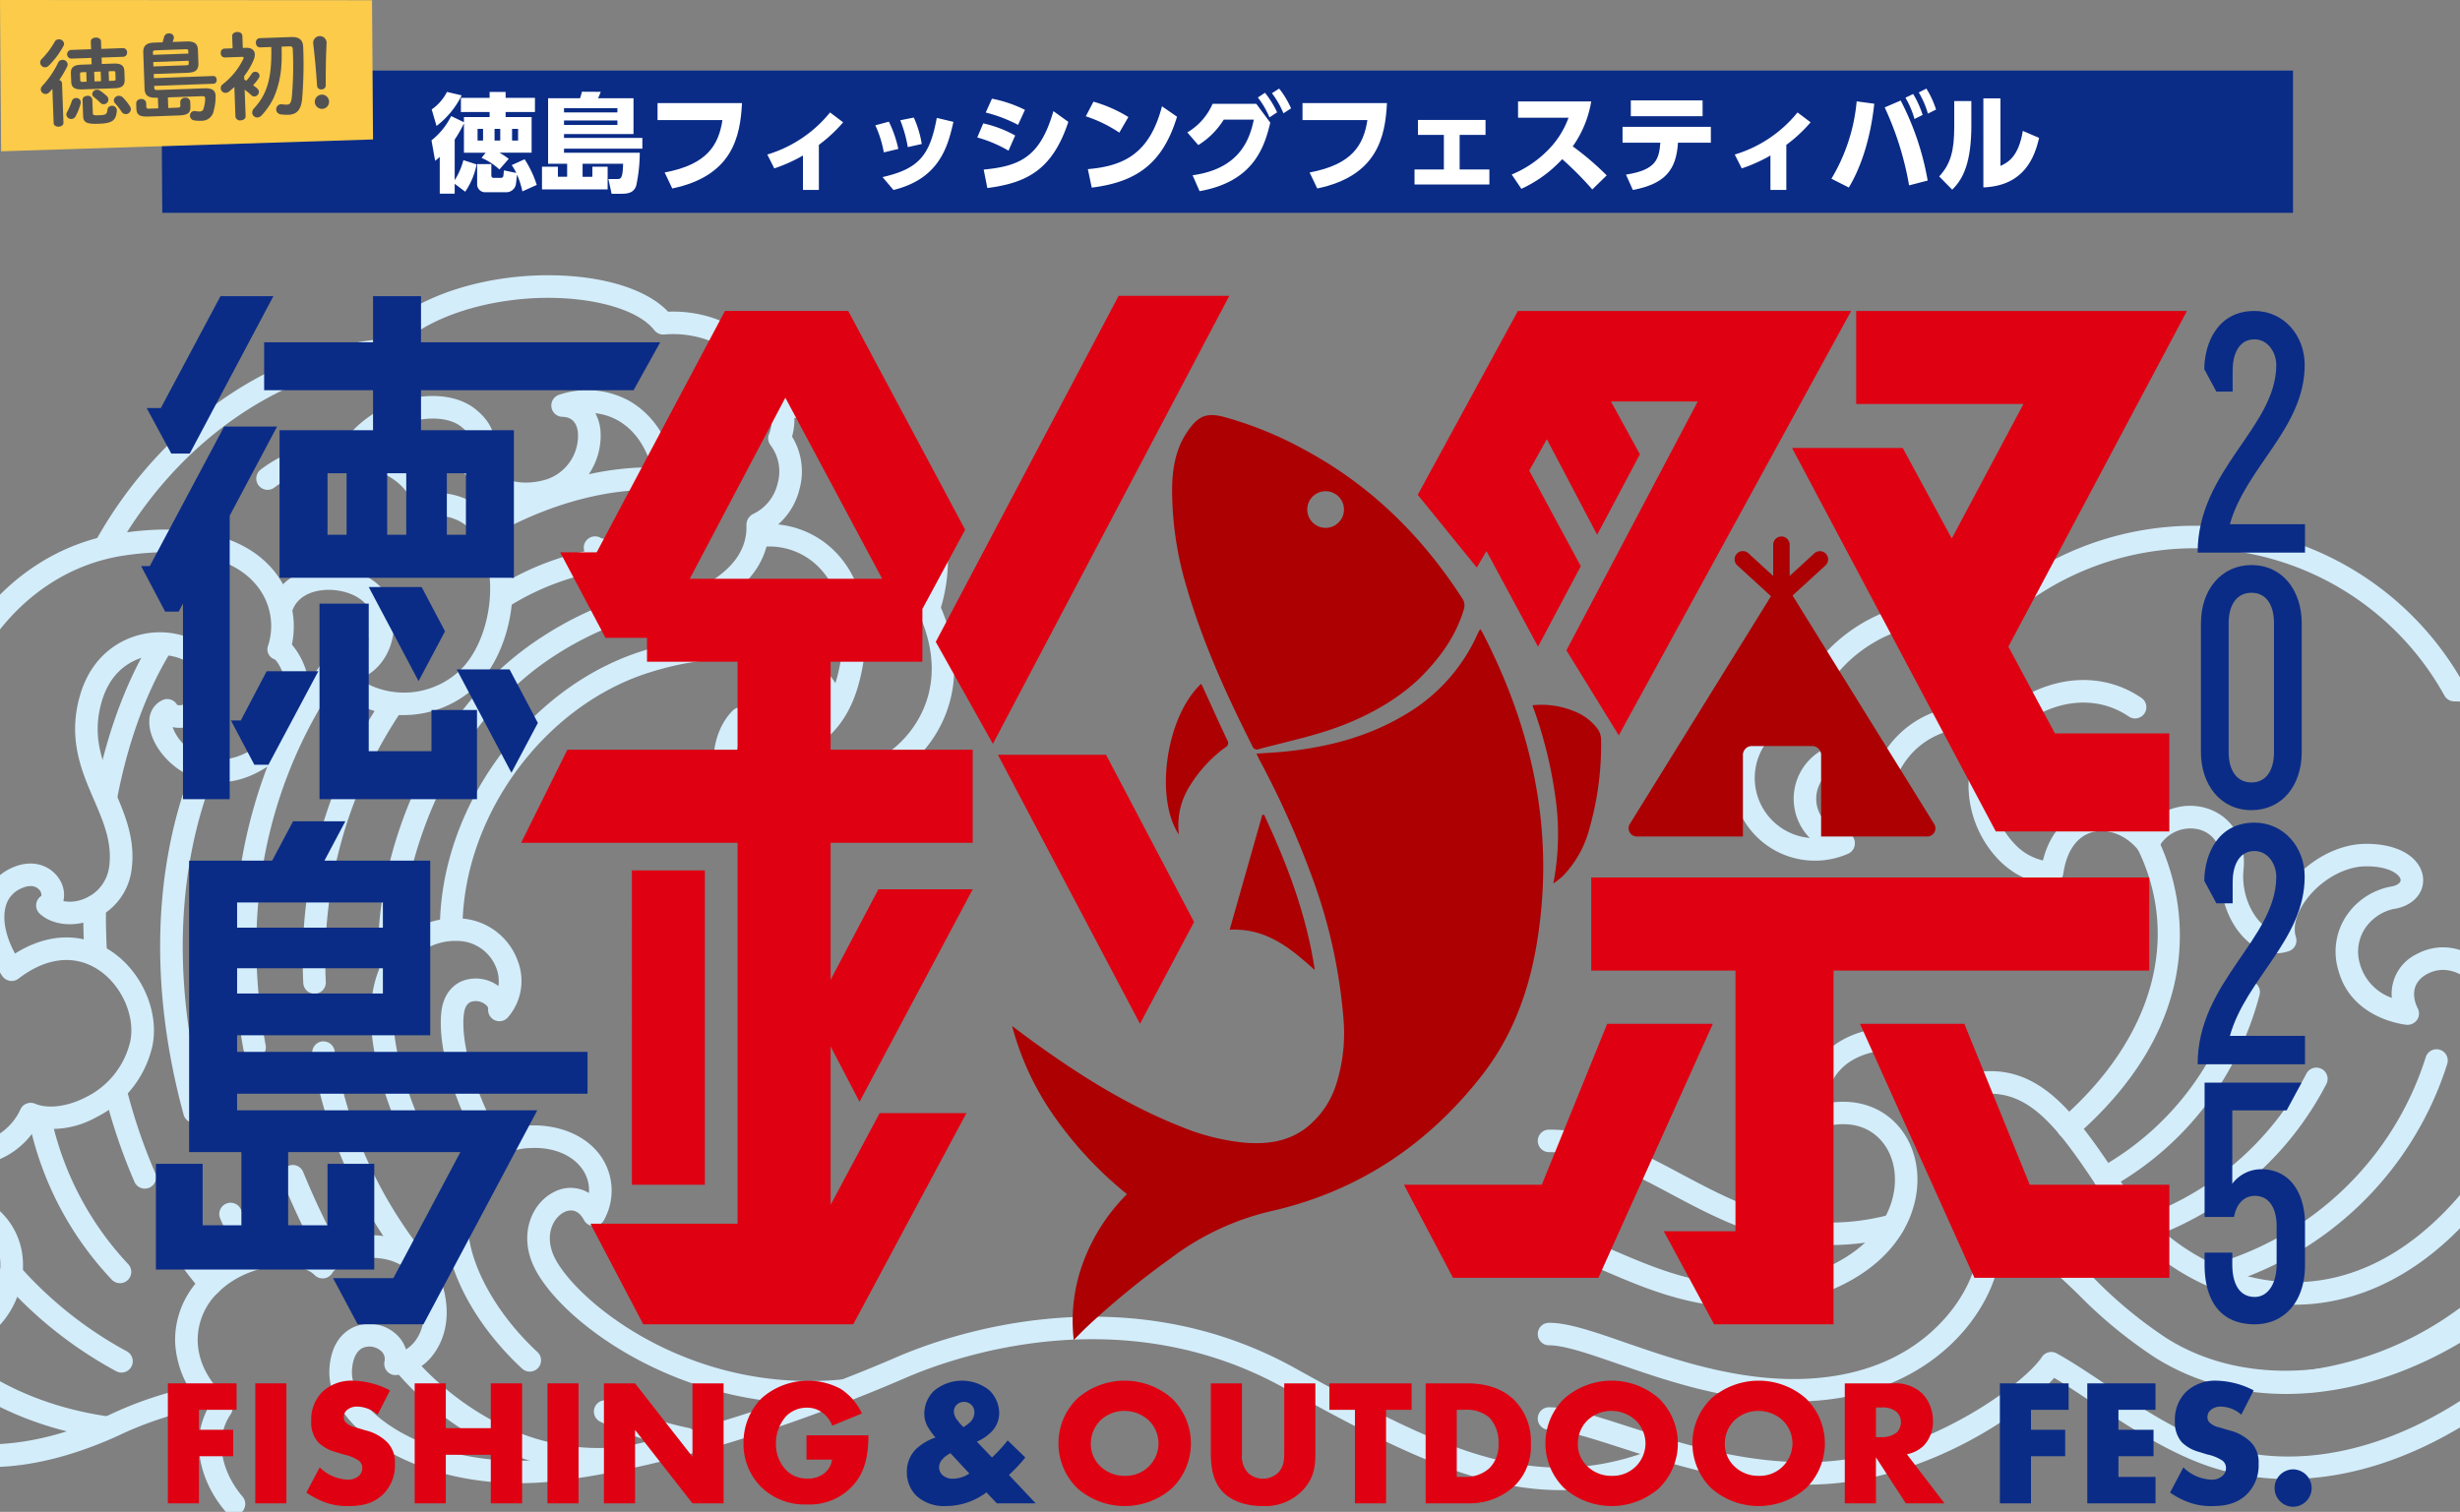
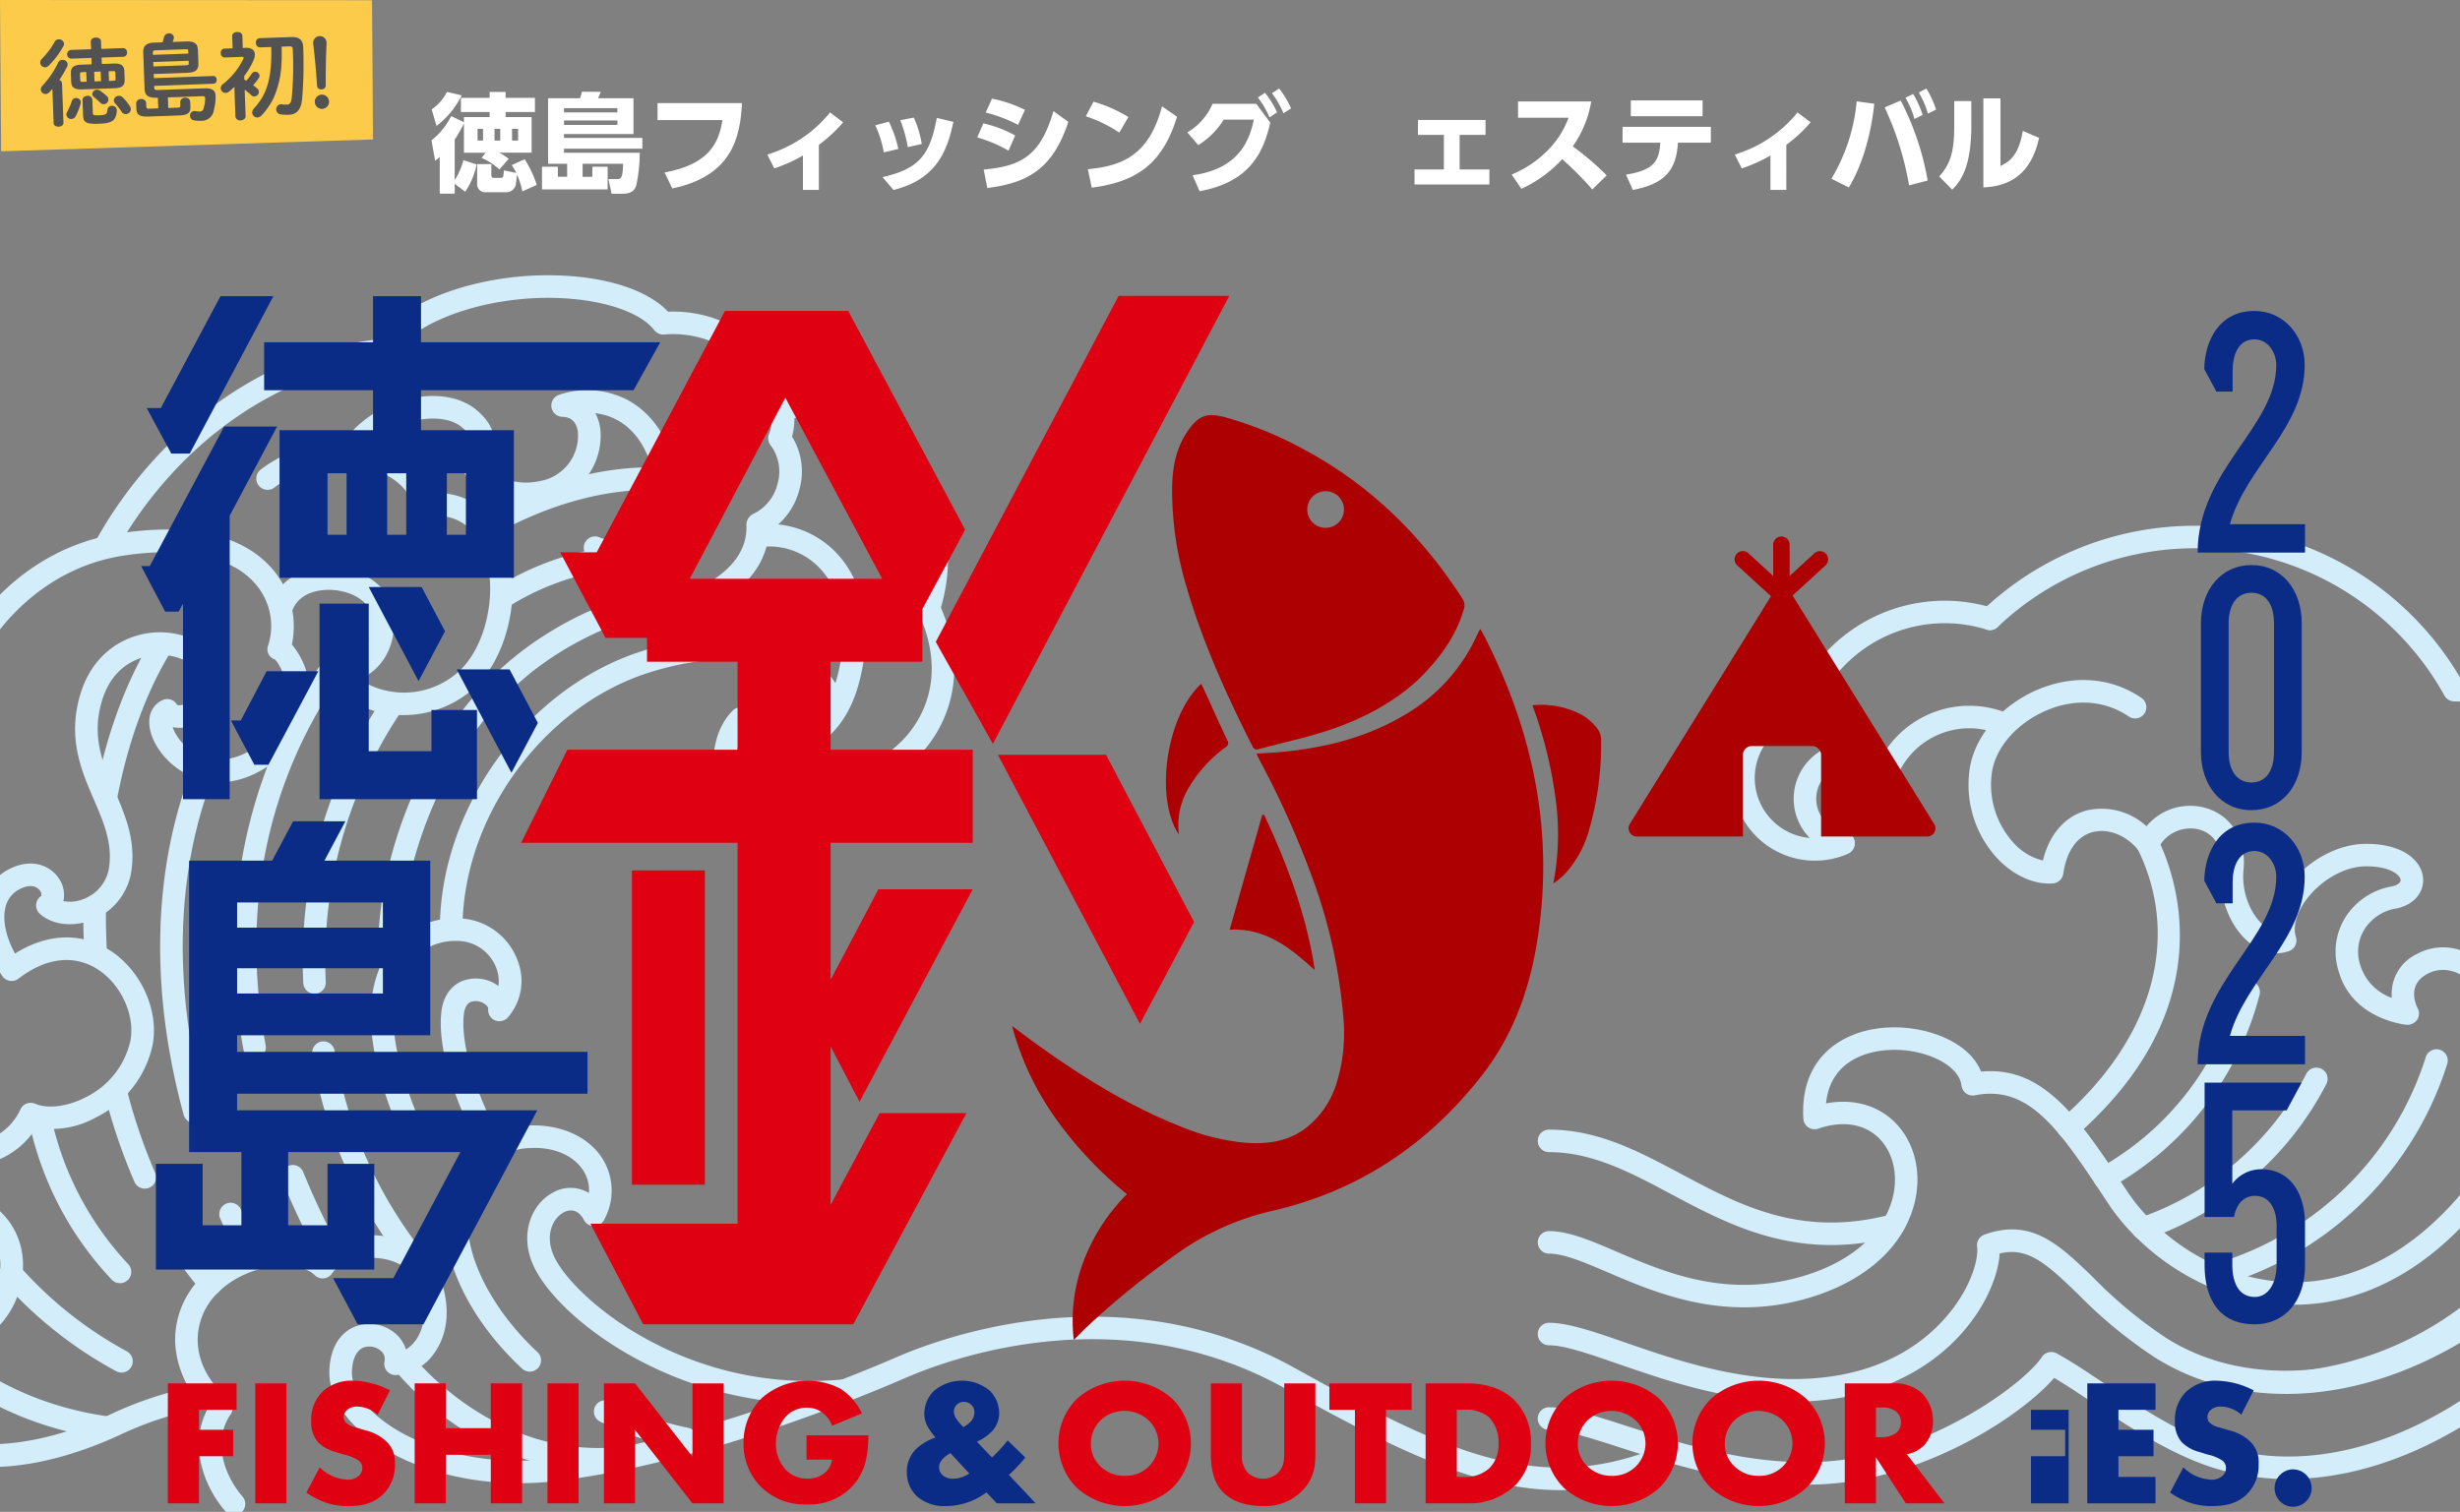
<svg xmlns="http://www.w3.org/2000/svg" width="488" height="300" viewBox="0 0 488 300">
  <rect x="0" y="0" width="488" height="300" fill="#808080" stroke="none" />
  <defs>
    <clipPath id="clip-path">
      <rect id="長方形_1086" data-name="長方形 1086" width="488" height="286" transform="translate(3552 -1563)" fill="#fff" />
    </clipPath>
    <clipPath id="clip-path-2">
      <rect id="長方形_1083" data-name="長方形 1083" width="498.858" height="272.727" fill="none" />
    </clipPath>
    <clipPath id="clip-path-3">
      <rect id="長方形_1082" data-name="長方形 1082" width="430.57" height="284.984" fill="none" />
    </clipPath>
    <clipPath id="clip-path-4">
      <rect id="長方形_232" data-name="長方形 232" width="74" height="30.021" fill="none" />
    </clipPath>
    <clipPath id="clip-logo">
      <rect width="488" height="300" />
    </clipPath>
  </defs>
  <g id="logo" clip-path="url(#clip-logo)">
    <g id="グループ_1" data-name="グループ 1" transform="translate(-3552 1577)">
      <g id="マスクグループ_28" data-name="マスクグループ 28" clip-path="url(#clip-path)">
        <g id="グループ_652" data-name="グループ 652" transform="translate(55)">
          <g id="グループ_650" data-name="グループ 650" transform="translate(3491 -1534)">
            <g id="グループ_647" data-name="グループ 647" clip-path="url(#clip-path-2)">
              <path id="パス_20163" data-name="パス 20163" d="M20.453,289.474A85.16,85.16,0,0,1,1.7,287.466a2.241,2.241,0,0,1,1.073-4.351c.24.053,24.133,5.765,43.855-3.288,12.233-5.614,20.348-11.821,28.262-18.22,5.025-4.067,12.277-5.467,18.036-3.475a11.294,11.294,0,0,1,7.735,8.206,2.246,2.246,0,0,1-.618,2.11,2.21,2.21,0,0,1-2.118.569A4.747,4.747,0,0,0,92.08,272.1a3.117,3.117,0,0,0,1.144,3.575c2.21,1.834,6.848,2.508,11.778-.32,9.173-5.247,14.006-12.369,18.829-22.146,4.049-8.224,10.36-14.4,16.881-16.526a16.065,16.065,0,0,1,10.338,0c1.917-5.643,7.576-10.938,14.959-13.752,8.238-3.142,16.483-2.3,22.463,2.189,2.752-1.558,6.635-1.686,10.473-.254a14.441,14.441,0,0,1,9.7,12.361,17.513,17.513,0,0,1-6.285,15.034,16.7,16.7,0,0,1-15.494,2.756,2.24,2.24,0,0,1-.905-3.772,3.8,3.8,0,0,0,1.278-4.18,5.523,5.523,0,0,0-4.719-3.358c-2.6-.152-4.937,1.5-6.626,4.714-2.5,4.749-.779,11.831,4.176,17.231,9.17,9.985,25.5,11.368,43.663,3.69l1.961-.859a74.088,74.088,0,0,1,18.725-6.047,2.24,2.24,0,1,1,.726,4.42,70.088,70.088,0,0,0-17.631,5.725l-2.034.893c-29.631,12.522-44.775-.5-48.709-4.793-6.316-6.876-8.259-15.857-4.841-22.348,2.533-4.819,6.6-7.358,10.9-7.1a9.921,9.921,0,0,1,8.623,6.312,7.755,7.755,0,0,1-.142,5.755,11.537,11.537,0,0,0,8.233-2.53,13.025,13.025,0,0,0,4.627-11.2c-.429-5.7-5.309-7.948-6.793-8.5-2.967-1.1-6.014-.907-7.41.48a2.248,2.248,0,0,1-3.09.071c-6.871-6.263-15.769-3.826-19.271-2.5-6.877,2.621-12.239,8.053-12.745,12.916a2.238,2.238,0,0,1-3.27,1.75,11.842,11.842,0,0,0-9.493-.836c-6.356,2.071-11.53,8.715-14.251,14.243-5.2,10.543-10.46,18.242-20.619,24.055-6.819,3.918-13.385,2.762-16.865-.118a7.521,7.521,0,0,1-2.521-8.486,8.7,8.7,0,0,1,7.025-6.1,7.926,7.926,0,0,0-3.4-2.172c-4.281-1.478-9.949-.354-13.762,2.723C69.89,271.415,61.193,278.072,48.5,283.9c-9.47,4.35-19.625,5.576-28.05,5.576" transform="translate(-198.147 -30.663)" fill="#d3edfb" />
              <path id="パス_20164" data-name="パス 20164" d="M257.914,288.7a2.232,2.232,0,0,1-1.7-.779c-4.491-5.2-7.147-13.2-3.673-20.071a19.692,19.692,0,0,1-6.3-13.332,17.473,17.473,0,0,1,5.436-13.284c6.483-6.316,17.455-8.329,23.526-4.8,2.806-2.451,7.5-3.759,12.207-3.169,5.747.709,9.988,3.99,11.634,9,2.468,7.524.066,12.321-1.589,14.514a9.965,9.965,0,0,1-7.585,4.1,2.242,2.242,0,0,1-2.1-2.726,2.107,2.107,0,0,0-.818-2.163,3.427,3.427,0,0,0-3.444-.533c-1.311.581-2.089,2.209-2.2,4.577-.117,2.679,1.446,5.668,4.4,8.416,5.857,5.432,18.729,11.056,35.76,8.991,27.653-3.348,58.977-16.26,67.919-20.138,9.892-4.284,44.8-16.782,78.972,2.18,27.9,15.49,46.141,24.579,68.476,17.073a2.24,2.24,0,0,1,1.427,4.246c-23.64,7.952-43-1.262-72.074-17.4-32.385-17.976-65.609-6.07-75.015-1.988-11.642,5.047-41.69,17.145-69.168,20.471-15.291,1.843-30.716-2.14-39.343-10.154-3.943-3.66-6.014-7.888-5.83-11.9.253-5.6,3.142-7.713,4.84-8.471a7.865,7.865,0,0,1,8.111,1.156,6.821,6.821,0,0,1,2.237,3.265,6.612,6.612,0,0,0,1.855-1.707c1.125-1.493,2.74-4.832.91-10.413-1.483-4.516-5.6-5.668-7.926-5.952-4.384-.526-8.311,1.107-9.467,2.941a2.237,2.237,0,0,1-3.484.385c-2.971-2.989-12.911-2.648-19.109,3.4a13.062,13.062,0,0,0-4.084,9.9c.158,4.146,2.329,8.173,6.115,11.349a2.242,2.242,0,0,1,.411,2.977c-3.567,5.249-1.383,11.979,2.364,16.325a2.241,2.241,0,0,1-1.7,3.7" transform="translate(-205.49 -31.023)" fill="#d3edfb" />
              <path id="パス_20165" data-name="パス 20165" d="M350.166,276.8a2.1,2.1,0,0,1-.465-.049,71.864,71.864,0,0,1-16.575-5.612,2.241,2.241,0,0,1,1.952-4.035,67.428,67.428,0,0,0,15.542,5.261,2.241,2.241,0,0,1-.455,4.434" transform="translate(-208.044 -32.03)" fill="#d3edfb" />
              <path id="パス_20166" data-name="パス 20166" d="M373.993,265.852c-27.855,0-49.891-16.706-54.9-27.08-3.129-6.49-.476-12.658,3.9-14.872a7.011,7.011,0,0,1,6.969.175,7.114,7.114,0,0,0-1.125-4.464c-1.909-2.99-5.887-4.724-10.544-4.451a11.546,11.546,0,0,0-8.61,4.065A17.4,17.4,0,0,0,306.06,232.1c.818,7.45,6.067,16.466,13.69,23.531a2.242,2.242,0,1,1-3.046,3.291c-8.508-7.888-14.154-17.73-15.1-26.336a21.7,21.7,0,0,1,4.675-16.278,16.087,16.087,0,0,1,11.817-5.628c6.192-.263,11.739,2.165,14.518,6.522a11.986,11.986,0,0,1,.345,12.229,2.247,2.247,0,0,1-1.978,1.212h-.014a2.239,2.239,0,0,1-1.977-1.186c-1.3-2.448-3.059-2.031-3.976-1.558-2.065,1.049-4.013,4.508-1.885,8.929,4.021,8.33,26.216,27.157,56.9,24.261a2.242,2.242,0,0,1,.42,4.464c-2.184.2-4.342.3-6.46.3" transform="translate(-207.138 -30.353)" fill="#d3edfb" />
              <path id="パス_20167" data-name="パス 20167" d="M310.359,215.806a2.233,2.233,0,0,1-1.921-1.09c-4.53-7.571-9.029-19.455-8.219-27.648.4-4.067,2.684-5.66,4-6.251a7.51,7.51,0,0,1,7.34.924,7.209,7.209,0,0,0-.4-3.51,8.3,8.3,0,0,0-6.6-5.348,12.025,12.025,0,0,0-10.9,4.42c-3.227,4.175-5.446,12.986,2.281,31.237a2.244,2.244,0,0,1-4.133,1.751c-8.566-20.252-5.65-30.608-1.7-35.729a16.379,16.379,0,0,1,15.09-6.118,12.775,12.775,0,0,1,10.168,8.241,11.039,11.039,0,0,1-1.931,11.284,2.243,2.243,0,0,1-3.909-1.741c.031-.233-.213-.578-.608-.867a3.075,3.075,0,0,0-2.872-.45c-.768.345-1.229,1.217-1.365,2.6-.682,6.867,3.309,17.725,7.6,24.907a2.242,2.242,0,0,1-1.922,3.394" transform="translate(-206.684 -29.09)" fill="#d3edfb" />
              <path id="パス_20168" data-name="パス 20168" d="M302.609,170.49h-.022a2.24,2.24,0,0,1-2.219-2.263c.237-23.744,17.27-47.173,39.618-54.5,13.533-4.43,25.872-3.987,33.854,1.243,3.932,2.577,6.291,6.058,6.641,9.8a2.242,2.242,0,1,1-4.465.421c-.218-2.325-1.9-4.682-4.631-6.469-6.737-4.415-17.954-4.683-30-.734-20.611,6.761-36.319,28.38-36.537,50.29a2.245,2.245,0,0,1-2.241,2.219" transform="translate(-207.105 -27.372)" fill="#d3edfb" />
              <path id="パス_20169" data-name="パス 20169" d="M372.049,149.734a16.553,16.553,0,0,1-6.064-1.142,14.963,14.963,0,0,1-9.3-11.034c-1.087-5.091.252-10.444,3.413-13.639a2.24,2.24,0,0,1,3.794,1.988c-.065.354,1.042,1.65,3.519,2.183,4.728,1,11.14-1.373,13.6-11.493,2.069-8.523.927-15.805-3.213-20.506a13.744,13.744,0,0,0-12.027-4.658,2.241,2.241,0,1,1-.5-4.454,18.484,18.484,0,0,1,15.892,6.149c5.133,5.829,6.626,14.54,4.206,24.528-3.007,12.39-11.625,16.368-18.894,14.815a10.964,10.964,0,0,1-5.012-2.393,12.182,12.182,0,0,0-.394,6.543,10.473,10.473,0,0,0,6.553,7.8,13.209,13.209,0,0,0,13-2.232c1.961-1.623,3.046-3.62,2.775-5.087a2.235,2.235,0,0,1,.529-1.9,2.26,2.26,0,0,1,1.835-.744c1.664.114,6.644-2.18,10.18-7.256,3.134-4.5,5.862-12.088,1.051-22.681a2.239,2.239,0,0,1-.091-1.615c3.5-10.836.472-22.151-8.089-30.271-5.848-5.545-13.169-8.166-17.8-6.4a2.241,2.241,0,0,1-1.6-4.185c6.3-2.417,15.319.544,22.489,7.332,9.625,9.134,13.153,21.814,9.523,34.074,5.463,12.763,1.249,21.937-1.8,26.313-3.4,4.889-8.152,8.019-11.781,8.911a11.581,11.581,0,0,1-4.35,6.964,18.429,18.429,0,0,1-11.433,4.1" transform="translate(-208.773 -25.896)" fill="#d3edfb" />
              <path id="パス_20170" data-name="パス 20170" d="M149.558,235.752a2.245,2.245,0,0,1-2.139-1.571c-3.305-10.54-1.729-26.257,6.408-34.07-.123-12.977,6.726-19.293,10.894-21.928a21.518,21.518,0,0,1,9.86-3.318,28.586,28.586,0,0,1,.643-22.308,32.547,32.547,0,0,1,19.249-17.421c-.717-17.266,12.82-41.978,38.218-45.663,17.682-2.56,26.131,2.635,30.1,7.459A17.423,17.423,0,0,1,266.4,111.62a14.746,14.746,0,0,1,3.411,8.3c.411,3.918-.246,11.272-9.241,16.518-7.413,4.325-13.213,2.062-16.015.338-3.948-2.438-6.656-6.711-6.433-10.159a4.507,4.507,0,0,1,2.626-3.986,2.24,2.24,0,0,1,2.835.871c.154.249.885.241,1.739-.163a4.7,4.7,0,0,0,2.407-5.939c-.788-2.224-4.049-3.786-7.8-3.737-2.008.051-8.768.87-11.226,9.178-2.092,7.069.152,12.268,2.534,17.774,2.044,4.736,4.157,9.63,3.365,15.63a12.362,12.362,0,0,1-8.1,10.115c-3.725,1.357-7.691.854-10.1-1.313a2.244,2.244,0,0,1,.3-3.559,1.485,1.485,0,0,0-.465-1.26c-.787-.85-2.073-.919-3.614-.184a5.307,5.307,0,0,0-2.995,3.532c-.7,2.552-.013,5.943,1.847,9.354,6.347-4,13.057-4.272,18.733-.692,6.325,3.991,9.979,12.216,8.5,19.123a20.957,20.957,0,0,1-11.121,14.053,18.016,18.016,0,0,1-11.914,2.057,15.886,15.886,0,0,1-11.966,7.489,13.553,13.553,0,0,1-12.426-6.276,2.244,2.244,0,0,1-.087-2.359,2.037,2.037,0,0,1,2.069-1.129c1.143-.032,1.24-1.051,1.3-1.523a3.506,3.506,0,0,0-3.085-3.914c-2.132-.428-5.66.412-8.667,3.279-2.236,2.126-5.795,6.977-4.5,15.55a2.235,2.235,0,0,1-1.883,2.547,2.267,2.267,0,0,1-2.547-1.881c-1.6-10.578,2.971-16.733,5.838-19.464,3.729-3.549,8.579-5.23,12.645-4.425a7.978,7.978,0,0,1,6.644,8.876,6.442,6.442,0,0,1-2.1,4.127,8.711,8.711,0,0,0,6.444,2.123,11.459,11.459,0,0,0,9.2-6.653,2.246,2.246,0,0,1,2.91-1.112c2.521,1.086,6.47.57,10.06-1.29a16.5,16.5,0,0,0,8.8-11.013c1.089-5.081-1.77-11.405-6.51-14.4-4.661-2.943-10.224-2.29-15.642,1.881a2.159,2.159,0,0,1-1.725.434,2.233,2.233,0,0,1-1.5-.954c-3.51-5.183-4.837-10.65-3.642-15a9.736,9.736,0,0,1,5.414-6.4c4.562-2.136,8.242-.215,9.731,2.486a5.642,5.642,0,0,1,.621,4.05,7.142,7.142,0,0,0,3.878-.363,7.935,7.935,0,0,0,5.208-6.5c.631-4.775-1.151-8.9-3.033-13.267-2.469-5.715-5.27-12.2-2.717-20.82,2.638-8.906,9.69-12.238,15.41-12.386,5.6-.127,10.688,2.618,12.137,6.723a9.153,9.153,0,0,1-4.709,11.48,6.862,6.862,0,0,1-4.5.616,9.113,9.113,0,0,0,2.341,3.542c1.7,1.641,6.377,5.015,13.223,1.024,5.729-3.343,7.025-7.611,7.1-10.6.106-4-1.82-7.02-2.446-7.432a2.033,2.033,0,0,1-1.23-1.1,2.125,2.125,0,0,1-.026-1.693,12.675,12.675,0,0,0-2.376-11.958c-4.578-5.554-13.818-7.641-26-5.869-23.355,3.387-35.895,27.531-34.267,42.661A2.241,2.241,0,0,1,197.346,139c-7.532,1.734-14.61,7.774-18.033,15.394a24.452,24.452,0,0,0,.993,22.191,2.241,2.241,0,0,1-3,3.064c-1.278-.674-5.777-.465-10.19,2.328-4.233,2.674-9.2,8.15-8.784,19.026a2.242,2.242,0,0,1-.788,1.789c-7.1,6.045-8.784,20.686-5.843,30.052a2.245,2.245,0,0,1-1.47,2.81,2.2,2.2,0,0,1-.67.1" transform="translate(-202.495 -26.719)" fill="#d3edfb" />
              <path id="パス_20171" data-name="パス 20171" d="M292.019,125.08a18.755,18.755,0,0,1-10.845-3.257c-2.783-2.02-3.94-4.564-3.091-6.81a2.229,2.229,0,0,1,2.722-1.356,2.917,2.917,0,0,0,2.548-.95c1.471-1.322,2.8-4.049,2.136-7.738-.421-2.337-3.278-4.255-6.95-4.663-3.043-.358-7.043.442-8.431,3.729a2.242,2.242,0,1,1-4.131-1.741c1.934-4.578,7.063-7.1,13.056-6.443,5.716.635,10.083,3.98,10.868,8.321.84,4.669-.486,9.108-3.545,11.865a8.565,8.565,0,0,1-3.024,1.795A10.6,10.6,0,0,0,286,119.409a16.159,16.159,0,0,0,16.461-2.521c6.088-4.921,8.639-17.063,5.256-24.984-1.421-3.332-4.525-7.121-11.135-6.281a2.206,2.206,0,0,1-2.452-1.659c-1.22-4.678-5.457-6.722-7.869-7.524a22.081,22.081,0,0,0-19.744,3.414,2.242,2.242,0,1,1-2.8-3.5,26.419,26.419,0,0,1,23.954-4.167c4.955,1.646,8.512,4.75,10.194,8.846,6.282-.31,11.392,3.063,13.975,9.113,4.14,9.7,1.015,24.108-6.561,30.226a20.959,20.959,0,0,1-13.257,4.709" transform="translate(-205.987 -26.187)" fill="#d3edfb" />
              <path id="パス_20172" data-name="パス 20172" d="M344.148,104.45a18,18,0,0,1-17.262-13.022,2.243,2.243,0,0,1,3.266-2.539c.831.486,2.863,0,5.13-1.816,3.365-2.7,6.333-7.752,4.9-12.486-1.286-4.263-3.646-7.415-6.824-9.113a11.644,11.644,0,0,0-4.25-1.309,9.09,9.09,0,0,1,.985,3.126,13.634,13.634,0,0,1-9.462,14.321c-6.08,1.78-10.488.271-13.114-1.292-2.72-1.623-4.8-4.162-5.3-6.468a2.238,2.238,0,0,1,2-2.7,1.519,1.519,0,0,0,.408-.972c.07-1.028-.709-2.237-2.193-3.393-1.782-1.387-4.828-1.9-8.146-1.343a18.062,18.062,0,0,0-12.041,7.685,2.242,2.242,0,0,1-3.756-2.451,22.632,22.632,0,0,1,15.057-9.656c4.582-.757,8.836.049,11.642,2.229,5.016,3.913,3.944,7.935,3.493,9.077a5.819,5.819,0,0,1-1.317,2.019,8.678,8.678,0,0,0,2.442,2.126c1.866,1.108,5.043,2.155,9.555.842a9.135,9.135,0,0,0,6.277-9.432c-.259-1.957-1.3-2.973-3.082-3.008a2.242,2.242,0,0,1-.6-4.385,17.369,17.369,0,0,1,13.516,1.032c4.246,2.276,7.358,6.347,8.995,11.769,2.049,6.763-1.729,13.55-6.386,17.279a13.478,13.478,0,0,1-5.545,2.807A13.6,13.6,0,0,0,351.2,98.025c5.383-3.142,8.03-7.038,7.873-11.581a2.45,2.45,0,0,1,1.37-2.307,8.888,8.888,0,0,0,4.81-6.014,8.649,8.649,0,0,0-1.388-7.6,2.244,2.244,0,0,1-.306-2.241c1.278-3.09.3-7.594-2.494-11.464a20.5,20.5,0,0,0-18.343-8.271,2.282,2.282,0,0,1-1.931-.866c-2.92-3.783-10.929-6.3-20.409-6.409-10.378-.157-25.225,2.919-32.5,11.9a2.242,2.242,0,0,1-1.51.817c-20.5,2.12-40.548,16.449-52.329,37.4a2.24,2.24,0,1,1-3.9-2.2C242.452,67.3,263.4,52.217,285,49.635c8.425-9.66,23.928-13.009,35.431-12.843,10.421.123,18.92,2.8,23.109,7.228A24.9,24.9,0,0,1,364.7,54.2c3.419,4.735,4.674,10.2,3.423,14.592a13.226,13.226,0,0,1,1.471,10.464,13.624,13.624,0,0,1-6.059,8.338c-.394,7.169-5.61,11.695-10.074,14.3a18.437,18.437,0,0,1-9.31,2.556" transform="translate(-205.002 -25.168)" fill="#d3edfb" />
              <path id="パス_20173" data-name="パス 20173" d="M290.253,178.574a2.243,2.243,0,0,1-2.219-1.956c-1.876-14.685,5.715-49.208,32.468-66.3a68.445,68.445,0,0,1,19.924-8.762,2.241,2.241,0,1,1,1.112,4.342,64.02,64.02,0,0,0-18.62,8.193c-24.755,15.819-32.135,48.684-30.436,61.959a2.244,2.244,0,0,1-1.939,2.507,2.046,2.046,0,0,1-.289.017" transform="translate(-206.729 -27.097)" fill="#d3edfb" />
              <path id="パス_20174" data-name="パス 20174" d="M383.914,115.064a2.237,2.237,0,0,1-1.892-1.036c-3.2-5.038-12.425-10.037-25.675-9.91h-.026a2.241,2.241,0,0,1-.025-4.481c.2,0,.4,0,.595,0,12.96,0,24.265,4.675,28.913,11.988a2.239,2.239,0,0,1-1.89,3.444" transform="translate(-208.706 -27.042)" fill="#d3edfb" />
              <path id="パス_20175" data-name="パス 20175" d="M274.666,181.9a2.242,2.242,0,0,1-2.236-2.136,92.805,92.805,0,0,1,15.924-56.685,2.241,2.241,0,0,1,3.693,2.54A88.336,88.336,0,0,0,276.9,179.553a2.234,2.234,0,0,1-2.132,2.342.952.952,0,0,1-.106,0" transform="translate(-206.268 -27.713)" fill="#d3edfb" />
              <path id="パス_20176" data-name="パス 20176" d="M313.256,104.464a2.241,2.241,0,0,1-1.168-4.154A55.431,55.431,0,0,1,331.521,92.8a2.2,2.2,0,0,1,2.59,1.821,2.236,2.236,0,0,1-1.82,2.591,51.048,51.048,0,0,0-17.866,6.919,2.225,2.225,0,0,1-1.169.328" transform="translate(-207.422 -26.837)" fill="#d3edfb" />
              <path id="パス_20177" data-name="パス 20177" d="M277.99,239.552a2.23,2.23,0,0,1-1.965-1.167,162.3,162.3,0,0,1-7.9-16.568,2.24,2.24,0,0,1,4.149-1.689,159.715,159.715,0,0,0,7.677,16.111,2.234,2.234,0,0,1-.893,3.039,2.208,2.208,0,0,1-1.073.275" transform="translate(-206.138 -30.594)" fill="#d3edfb" />
              <path id="パス_20178" data-name="パス 20178" d="M262.34,194.215a2.248,2.248,0,0,1-2.2-1.834c-6.1-33.16,3.173-65.539,25.434-88.842a2.241,2.241,0,0,1,3.238,3.1c-12.491,13.074-32.252,41.494-24.259,84.929a2.248,2.248,0,0,1-1.8,2.612,2.587,2.587,0,0,1-.41.036" transform="translate(-205.85 -27.138)" fill="#d3edfb" />
              <path id="パス_20179" data-name="パス 20179" d="M309.543,90.1a2.242,2.242,0,0,1-1.112-4.189c11.9-6.788,24.685-10.255,35.812-9.8a2.248,2.248,0,0,1,2.149,2.332,2.318,2.318,0,0,1-2.334,2.149c-10.391-.442-22.23,2.836-33.4,9.214a2.268,2.268,0,0,1-1.111.293" transform="translate(-207.311 -26.34)" fill="#d3edfb" />
              <path id="パス_20180" data-name="パス 20180" d="M261.461,239.38a2.246,2.246,0,0,1-2-1.225q-2.133-4.213-4.022-8.552a2.243,2.243,0,0,1,4.115-1.786q1.829,4.216,3.908,8.308a2.246,2.246,0,0,1-.985,3.015,2.292,2.292,0,0,1-1.016.241" transform="translate(-205.759 -30.825)" fill="#d3edfb" />
              <path id="パス_20181" data-name="パス 20181" d="M249.983,207.956a2.239,2.239,0,0,1-2.162-1.655c-6.753-24.851-6.145-48.691,1.754-68.948a2.241,2.241,0,1,1,4.176,1.627c-7.549,19.356-8.1,42.228-1.606,66.148a2.239,2.239,0,0,1-1.576,2.749,2.326,2.326,0,0,1-.587.079" transform="translate(-205.399 -28.124)" fill="#d3edfb" />
              <path id="パス_20182" data-name="パス 20182" d="M253.267,245.156a2.242,2.242,0,0,1-1.7-.779q-2.177-2.539-4.15-5.3a2.239,2.239,0,0,1,3.642-2.607q1.864,2.6,3.9,4.985a2.241,2.241,0,0,1-1.7,3.7" transform="translate(-205.513 -31.095)" fill="#d3edfb" />
              <path id="パス_20183" data-name="パス 20183" d="M239.784,222.928a2.245,2.245,0,0,1-2.057-1.348,115.247,115.247,0,0,1-5.94-17.52,2.241,2.241,0,0,1,4.343-1.1,110.37,110.37,0,0,0,5.711,16.837,2.248,2.248,0,0,1-1.164,2.949,2.289,2.289,0,0,1-.894.184" transform="translate(-205.057 -30.073)" fill="#d3edfb" />
              <path id="パス_20184" data-name="パス 20184" d="M229.912,177.454a2.238,2.238,0,0,1-2.237-2.132c-.145-2.887-.263-6.048-.2-9.549a2.243,2.243,0,0,1,2.241-2.2h.044a2.242,2.242,0,0,1,2.2,2.285c-.065,3.367.052,6.434.188,9.244a2.236,2.236,0,0,1-2.127,2.347,1.064,1.064,0,0,1-.109,0" transform="translate(-204.93 -28.949)" fill="#d3edfb" />
              <path id="パス_20185" data-name="パス 20185" d="M232.056,144.548a2.409,2.409,0,0,1-.43-.039,2.248,2.248,0,0,1-1.776-2.626c2.236-11.633,6.084-22.142,11.121-30.38a2.241,2.241,0,0,1,3.825,2.337c-4.762,7.788-8.408,17.775-10.543,28.892a2.242,2.242,0,0,1-2.2,1.816" transform="translate(-205.001 -27.364)" fill="#d3edfb" />
              <path id="パス_20186" data-name="パス 20186" d="M234.4,241.868a2.238,2.238,0,0,1-1.633-.7,64.987,64.987,0,0,1-16.391-31.249,2.242,2.242,0,0,1,4.426-.714,61.56,61.56,0,0,0,15.231,28.891,2.241,2.241,0,0,1-1.633,3.777" transform="translate(-204.599 -30.253)" fill="#d3edfb" />
              <path id="パス_20187" data-name="パス 20187" d="M234.52,260.54a2.229,2.229,0,0,1-1.042-.258,82.532,82.532,0,0,1-22.606-17.963,2.241,2.241,0,0,1,3.335-2.994,77.989,77.989,0,0,0,21.355,16.992,2.241,2.241,0,0,1-1.042,4.223" transform="translate(-204.419 -31.186)" fill="#d3edfb" />
              <path id="パス_20188" data-name="パス 20188" d="M201.653,227.9a2.23,2.23,0,0,1-1.946-1.133,55.436,55.436,0,0,1-5.2-12,2.242,2.242,0,0,1,4.316-1.218,50.925,50.925,0,0,0,4.774,11,2.236,2.236,0,0,1-.84,3.054,2.2,2.2,0,0,1-1.108.293" transform="translate(-203.945 -30.391)" fill="#d3edfb" />
              <path id="パス_20189" data-name="パス 20189" d="M231.15,274.106a2.547,2.547,0,0,1-.32-.021c-25.8-3.666-36.941-18.3-37.4-18.925a2.24,2.24,0,0,1,3.594-2.675c.1.136,10.6,13.775,34.437,17.161a2.241,2.241,0,0,1-.31,4.46" transform="translate(-203.903 -31.574)" fill="#d3edfb" />
              <path id="パス_20190" data-name="パス 20190" d="M331.365,280.527c-24.878,0-39.992-19.617-40.666-20.511a2.24,2.24,0,0,1,3.576-2.7c.162.215,16.313,21.149,41.628,18.493a2.24,2.24,0,0,1,.465,4.456,48.159,48.159,0,0,1-5,.262" transform="translate(-206.803 -31.718)" fill="#d3edfb" />
              <path id="パス_20191" data-name="パス 20191" d="M294.818,239.35a2.238,2.238,0,0,1-1.745-.835c-16.226-20.124-18.708-41.655-18.8-42.561a2.243,2.243,0,0,1,1.986-2.468,2.285,2.285,0,0,1,2.469,1.987,86.536,86.536,0,0,0,17.84,40.232,2.239,2.239,0,0,1-1.746,3.645" transform="translate(-206.326 -29.841)" fill="#d3edfb" />
              <path id="パス_20192" data-name="パス 20192" d="M565.775,244.045c-10.837,0-19.932-3.9-27.06-6.949-4.651-1.99-8.669-3.708-11.627-3.708a2.234,2.234,0,1,1,0-4.468c3.874,0,8.279,1.885,13.385,4.071,9.453,4.048,21.236,9.091,35.795,5.2,10.26-2.736,17.188-8.559,19.012-15.985,1.138-4.641-.022-9.231-3.023-11.984-2.892-2.652-7.085-3.229-11.77-1.628a2.232,2.232,0,0,1-2.949-1.989c-.707-12.237,7.778-17.336,15.954-18.026,7.962-.676,16.9,2.631,19.3,8.7,12.45-1.226,19.569,9.518,28.479,22.977l.579.873c5.03,7.6,16.063,16.835,30.609,17.851,12.411.842,24.364-4.786,34.568-16.329,14.439-16.325,10.649-33.918,4.867-41.173-3.25-4.083-7.22-5.422-10.631-3.56-3.992,2.176-2.241,6.046-1.85,6.8a2.245,2.245,0,0,1-.126,2.286,2.35,2.35,0,0,1-2.063.982c-.445-.044-10.937-1.152-13.547-10.785a12.8,12.8,0,0,1,1.513-10.731,13.646,13.646,0,0,1,8.809-5.894c1.217-.175,2.067-.737,2.024-1.34-.057-.846-1.868-2.7-6.845-2.7-4.193,0-8.987,2.687-11.928,6.688-1.919,2.613-2.648,5.3-2,7.369a2.237,2.237,0,0,1-1.317,2.748,7.692,7.692,0,0,1-7.587-1.383c-4.145-3.145-6.531-9.253-5.934-15.2.376-3.782-1.213-6.583-4.248-7.495a7.149,7.149,0,0,0-8.32,3.891,2.233,2.233,0,0,1-3.747.323c-2.342-3.054-6.042-4.545-9.161-3.729s-5.183,3.751-5.838,8.275a2.24,2.24,0,0,1-2.05,1.911c-3.647.262-7.634-1.466-10.841-4.764a21.5,21.5,0,0,1-5.763-17.267c.65-6.43,5.645-12.721,12.717-16.032,7.364-3.437,15.151-3.01,21.372,1.2a2.234,2.234,0,1,1-2.5,3.7c-4.887-3.3-11.076-3.616-16.975-.846-5.68,2.656-9.667,7.538-10.168,12.438a17.051,17.051,0,0,0,4.523,13.7,11.142,11.142,0,0,0,5.654,3.316c1.278-5.235,4.393-8.813,8.742-9.947a13.154,13.154,0,0,1,11.792,3.15,11.28,11.28,0,0,1,11.849-3.591c5.087,1.527,8,6.322,7.407,12.22-.488,4.89,1.74,9.335,4.192,11.194a5.01,5.01,0,0,0,1.51.811,14.459,14.459,0,0,1,3.094-8.63c3.8-5.169,9.893-8.51,15.526-8.51,7.468,0,11.058,3.437,11.3,6.845.217,3.054-2.191,5.558-5.85,6.081a9.188,9.188,0,0,0-5.71,3.926,8.421,8.421,0,0,0-.934,7.107,10.012,10.012,0,0,0,6.292,6.61A8.729,8.729,0,0,1,699.121,174c5.379-2.936,11.611-1.13,16.262,4.695,8.38,10.523,9.471,30.542-5.012,46.919-14.109,15.954-28.6,18.488-38.229,17.825-16.168-1.13-28.431-11.39-34.023-19.836l-.581-.877c-9.126-13.794-15.143-22.912-25.975-20.744a2.234,2.234,0,0,1-2.655-1.94c-.472-4.219-7.754-7.639-15.043-7.011-3.437.293-10.972,1.92-11.823,10.545,5.091-.942,9.807.214,13.227,3.355,4.21,3.852,5.872,10.117,4.344,16.342-2.22,9.057-10.313,16.067-22.2,19.239a44.961,44.961,0,0,1-11.644,1.536" transform="translate(-213.799 -27.637)" fill="#d3edfb" />
              <path id="パス_20193" data-name="パス 20193" d="M575.6,266.1c-13.2,0-25.473-4.249-34.83-7.487-5.707-1.975-10.636-3.682-13.685-3.682a2.233,2.233,0,0,1,0-4.467c3.8,0,8.808,1.732,15.147,3.926,10.679,3.694,25.285,8.76,40.243,6.8,13.206-1.728,20.674-8.245,24.614-13.4,4.118-5.4,5.2-10.378,4.916-12.411a2.236,2.236,0,0,1,1.452-2.408c9.332-3.35,14.79,1.933,21.713,8.634a87.467,87.467,0,0,0,14.375,11.889c16.525,10.474,40.423,8.109,60.892-6.03,16.538-11.438,30.672-10.2,31.267-10.152a2.235,2.235,0,0,1-.429,4.45c-.135-.035-13.179-1.077-28.3,9.375-22.275,15.4-47.5,17.756-65.822,6.126a92.207,92.207,0,0,1-15.09-12.446c-6.447-6.238-10.025-9.437-15.578-8.1-.21,3.56-1.971,8.7-5.846,13.781-6.294,8.246-16.093,13.615-27.584,15.125a57.659,57.659,0,0,1-7.456.475" transform="translate(-213.799 -30.988)" fill="#d3edfb" />
              <path id="パス_20194" data-name="パス 20194" d="M577.9,283.263c-13.838,0-26.781-4.171-36.518-7.307-5.959-1.924-11.108-3.582-14.3-3.582a2.233,2.233,0,0,1,0-4.467c3.891,0,9.088,1.675,15.666,3.8,11.146,3.591,24.989,8.044,39.842,6.918,19.8-1.531,38.6-15.194,42.265-20.691a2.223,2.223,0,0,1,2.922-.725c2.753,1.493,5.961,3.626,9.354,5.89,7.184,4.786,15.33,10.212,23.462,12.673,15.3,4.633,33,.771,49.841-10.863,16.543-11.438,30.672-10.2,31.267-10.156a2.23,2.23,0,0,1,2,2.434,2.273,2.273,0,0,1-2.43,2.015c-.121-.017-13.2-1.068-28.3,9.38-17.981,12.429-37.047,16.5-53.671,11.465-8.769-2.652-17.573-8.52-24.649-13.231-2.63-1.754-5.144-3.43-7.36-4.742-6.342,7.372-24.788,19.492-44.362,21-1.683.131-3.367.192-5.034.192" transform="translate(-213.799 -31.666)" fill="#d3edfb" />
              <path id="パス_20195" data-name="パス 20195" d="M596.04,140.439a2.256,2.256,0,0,1-.834-.161,2.231,2.231,0,0,1-1.238-2.906,19.99,19.99,0,0,1,26.305-10.967,2.235,2.235,0,0,1-1.737,4.118,15.518,15.518,0,0,0-20.425,8.515,2.228,2.228,0,0,1-2.071,1.4" transform="translate(-215.855 -27.794)" fill="#d3edfb" />
              <path id="パス_20196" data-name="パス 20196" d="M587.042,154.524a2.513,2.513,0,0,1-.31-.021,11.1,11.1,0,1,1,10.636-17.367,2.232,2.232,0,0,1-3.647,2.574,6.633,6.633,0,1,0-6.378,10.369,2.233,2.233,0,0,1-.3,4.445" transform="translate(-215.36 -28.02)" fill="#d3edfb" />
              <path id="パス_20197" data-name="パス 20197" d="M579.244,126.758a2.305,2.305,0,0,1-.825-.156,2.236,2.236,0,0,1-1.252-2.9,32.26,32.26,0,0,1,39.651-18.868,2.233,2.233,0,0,1-1.345,4.258,27.8,27.8,0,0,0-34.153,16.259,2.233,2.233,0,0,1-2.077,1.409" transform="translate(-215.354 -27.153)" fill="#d3edfb" />
              <path id="パス_20198" data-name="パス 20198" d="M680.795,260a2.234,2.234,0,0,1-.319-4.445c42.221-6.133,61.639-48.171,61.468-74.656-.178-27.772-10.46-57.777-32.618-58.03a2.232,2.232,0,0,1-1.928-1.152A56.638,56.638,0,0,0,618.786,108.1a2.234,2.234,0,1,1-3.08-3.237,61.107,61.107,0,0,1,94.972,13.576c24.4,1.327,35.537,32.074,35.734,62.428.18,28.051-20.447,72.588-65.289,79.106a2.849,2.849,0,0,1-.327.021" transform="translate(-216.488 -26.696)" fill="#d3edfb" />
              <path id="パス_20199" data-name="パス 20199" d="M581,155.515a16.4,16.4,0,0,1-2.461-32.614,2.255,2.255,0,0,1,2.544,1.871,2.23,2.23,0,0,1-1.871,2.544A11.934,11.934,0,0,0,581,151.047a11.808,11.808,0,0,0,4.794-1,2.235,2.235,0,1,1,1.8,4.092A16.3,16.3,0,0,1,581,155.515" transform="translate(-214.984 -27.735)" fill="#d3edfb" />
              <path id="パス_20200" data-name="パス 20200" d="M583.068,234.429c-12.795,0-22.767-5.314-31.815-10.134-8.014-4.271-15.579-8.3-24.165-8.3a2.233,2.233,0,0,1,0-4.467c9.7,0,17.747,4.288,26.263,8.825,11.7,6.234,23.8,12.673,41.458,8.027a2.233,2.233,0,0,1,1.134,4.319,50.288,50.288,0,0,1-12.874,1.732" transform="translate(-213.799 -30.379)" fill="#d3edfb" />
              <path id="パス_20201" data-name="パス 20201" d="M633.271,211.556a2.234,2.234,0,0,1-1.47-3.918c18.2-15.9,23.894-35.938,15.225-53.594a2.236,2.236,0,1,1,4.014-1.971c3.6,7.337,13.065,33.272-16.3,58.933a2.242,2.242,0,0,1-1.471.55" transform="translate(-216.966 -28.569)" fill="#d3edfb" />
              <path id="パス_20202" data-name="パス 20202" d="M640.718,222.443a2.234,2.234,0,0,1-1.082-4.188,56.969,56.969,0,0,0,27.471-35.524,2.234,2.234,0,0,1,4.328,1.108A61.478,61.478,0,0,1,641.8,222.163a2.236,2.236,0,0,1-1.082.279" transform="translate(-217.188 -29.47)" fill="#d3edfb" />
              <path id="パス_20203" data-name="パス 20203" d="M648.578,233a2.234,2.234,0,0,1-.732-4.345,59.008,59.008,0,0,0,33.115-28.636,2.233,2.233,0,0,1,3.962,2.06,63.459,63.459,0,0,1-35.612,30.8,2.246,2.246,0,0,1-.732.123" transform="translate(-217.422 -30)" fill="#d3edfb" />
              <path id="パス_20204" data-name="パス 20204" d="M662.882,242.336a2.234,2.234,0,0,1-.588-4.389,62.328,62.328,0,0,0,42.762-41.286,2.233,2.233,0,1,1,4.265,1.325,66.836,66.836,0,0,1-45.85,44.271,2.3,2.3,0,0,1-.589.079" transform="translate(-217.849 -29.889)" fill="#d3edfb" />
            </g>
          </g>
          <g id="グループ_646" data-name="グループ 646" transform="translate(3525 -1563)">
-             <path id="パス_20116" data-name="パス 20116" d="M4.676,0l.2,28.227h422.68V0Z" transform="translate(-0.682)" fill="#0a2c87" />
            <g id="グループ_645" data-name="グループ 645" transform="translate(0 0)">
              <g id="グループ_644" data-name="グループ 644" clip-path="url(#clip-path-3)">
                <path id="パス_20117" data-name="パス 20117" d="M72.031,22.482A14.051,14.051,0,0,0,73.756,18.5l2.621.852a14.588,14.588,0,0,1-2.259,5.413l-2.088-1.577v1.96H69.067V17.857a8.348,8.348,0,0,1-.916.767l-.725-4.05a14.073,14.073,0,0,0,3.9-4.817l2.537,1.216V9.95h5.094v-1H73.265V6.135h5.692V4.964h3.174V6.135h5.82V8.949h-5.82v1H87.29v7.076H80.919a14.747,14.747,0,0,1,1.831,1.215L80.9,20.351a12.64,12.64,0,0,0-3.538-2.3l.81-1.023H73.863V11.207a25.99,25.99,0,0,1-1.832,3.219ZM67.47,8.436a9.359,9.359,0,0,0,3.025-3.472l2.922.682a17.257,17.257,0,0,1-4.989,6.073ZM85.457,24.7a16.312,16.312,0,0,0-1.065-3.325L84.2,23.1a1.937,1.937,0,0,1-1.833,1.769H77.934a1.588,1.588,0,0,1-1.45-1.7v-3.88H79.3V21.4c0,.234,0,.618.448.618h1.491a.443.443,0,0,0,.447-.4l.108-1.088,2.45.512a9.8,9.8,0,0,0-.9-1.556L85.9,18.326a20.638,20.638,0,0,1,2.408,5.094ZM76.569,14.617h1.087V12.295H76.569Zm3.368,0h1.13V12.295h-1.13Zm3.474,0h1.194V12.295H83.412Z" transform="translate(-9.831 -0.724)" fill="#fff" />
                <path id="パス_20118" data-name="パス 20118" d="M103.086,21.793v-2h3.026v4.5H93.089v-4.5h3.154v2h1.835v-2.58H94.3v-13h6.329a12,12,0,0,0,.385-1.3l3.73.021a13.408,13.408,0,0,1-.534,1.279h7.032v7.1H97.46v.768H113v2.13H97.46v.811h15.025a31.708,31.708,0,0,1-.7,6.522c-.4,1.193-1.259,1.62-2.856,1.62H106.9l-.641-2.921h1.684c.769,0,1.151,0,1.237-3.027h-8.035v2.58ZM108.05,8.174H97.458v.852H108.05Zm0,2.451H97.458V11.5H108.05Z" transform="translate(-13.572 -0.716)" fill="#fff" />
                <path id="パス_20119" data-name="パス 20119" d="M136.677,7.557c-.341,6.735-1.918,14.45-13.832,16.943l-1.513-3.175c8.481-1.577,10.72-5.5,11.465-10.4H119.924V7.557Z" transform="translate(-17.485 -1.102)" fill="#fff" />
                <path id="パス_20120" data-name="パス 20120" d="M155.643,25.1h-3.155V18.274a30.849,30.849,0,0,1-5.688,2.558l-1.386-2.75A25.379,25.379,0,0,0,157.86,9.729l2.6,1.96a29.288,29.288,0,0,1-4.817,4.475Z" transform="translate(-21.201 -1.418)" fill="#fff" />
                <path id="パス_20121" data-name="パス 20121" d="M172.186,17.83a21.9,21.9,0,0,0-1.684-5.37l2.686-.726a23.293,23.293,0,0,1,1.876,5.413Zm-.255,4.9c7.287-1.641,9.4-4.391,10.762-11.743l3.3.788C184.909,16.53,183.31,23.031,174.1,25.29Zm5.008-5.946a25.738,25.738,0,0,0-1.491-5.329l2.685-.533a20.44,20.44,0,0,1,1.579,5.243Z" transform="translate(-24.859 -1.593)" fill="#fff" />
                <path id="パス_20122" data-name="パス 20122" d="M200.371,16.849a26.192,26.192,0,0,0-6.2-2.622l1.193-2.792a22.961,22.961,0,0,1,6.33,2.408ZM195.447,20.6c7.29-.683,11.233-2.58,13.833-11.595l2.962,2.133c-3.152,9.483-8.163,12.1-16.07,13.127Zm6.822-8.867a28.606,28.606,0,0,0-6.415-2.45l1.235-2.751a25.809,25.809,0,0,1,6.544,2.217Z" transform="translate(-28.31 -0.953)" fill="#fff" />
                <path id="パス_20123" data-name="パス 20123" d="M226.031,13.371a27.14,27.14,0,0,0-6.649-3.24l1.514-2.9a27.32,27.32,0,0,1,6.926,3.046Zm-6.243,7.246c7.162-.618,12.254-3.09,14.706-12.468l2.983,2.067c-2.854,9.357-8.076,12.958-16.921,14.067Z" transform="translate(-31.985 -1.055)" fill="#fff" />
                <path id="パス_20124" data-name="パス 20124" d="M244,21.388c9.037-1.257,11.253-6.692,12.148-11.04h-5.967a15.632,15.632,0,0,1-5.053,5.051l-2.172-2.514a12.212,12.212,0,0,0,5.009-5.669h8.674l2.77,3.729c-1.258,5.457-3.729,11.764-14.024,13.6ZM258.36,5.02a18.677,18.677,0,0,1,2.408,3.88l-1.514,1a17.373,17.373,0,0,0-2.3-3.943Zm2.814-.831a18.008,18.008,0,0,1,2.364,3.922l-1.514.981a18.154,18.154,0,0,0-2.279-3.987Z" transform="translate(-35.422 -0.611)" fill="#fff" />
-                 <path id="パス_20125" data-name="パス 20125" d="M286.463,7.557c-.343,6.735-1.919,14.45-13.833,16.943l-1.513-3.175c8.481-1.577,10.719-5.5,11.464-10.4H269.709V7.557Z" transform="translate(-39.323 -1.102)" fill="#fff" />
                <path id="パス_20126" data-name="パス 20126" d="M304.672,21.3h5.9v2.985H295.722V21.3h5.82V14.437H296.4V11.474h13.406v2.963h-5.137Z" transform="translate(-43.116 -1.673)" fill="#fff" />
                <path id="パス_20127" data-name="パス 20127" d="M334.063,7.183a21.48,21.48,0,0,1-3.666,8.908,56.022,56.022,0,0,1,6.736,5.755l-2.857,2.792a65.8,65.8,0,0,0-5.968-6.01,25.378,25.378,0,0,1-8.1,5.883l-1.919-2.835a21.671,21.671,0,0,0,7.332-4.987,17.608,17.608,0,0,0,3.941-6.287H319.549V7.183Z" transform="translate(-46.406 -1.047)" fill="#fff" />
                <path id="パス_20128" data-name="パス 20128" d="M344.712,21.661c6.095-.938,6.543-3.176,6.819-6.33h-7.5V12.175h17.517v3.156h-6.522c-.339,5.37-2.493,8.141-8.95,9.377Zm15.2-11.594H345.67V6.934h14.238Z" transform="translate(-50.159 -1.011)" fill="#fff" />
                <path id="パス_20129" data-name="パス 20129" d="M380.321,25.1h-3.154V18.274a30.838,30.838,0,0,1-5.69,2.558l-1.387-2.75a25.382,25.382,0,0,0,12.449-8.354l2.6,1.96a29.254,29.254,0,0,1-4.819,4.475Z" transform="translate(-53.958 -1.418)" fill="#fff" />
                <path id="パス_20130" data-name="パス 20130" d="M401.039,7.194c-.767,7.139-2.727,12.767-5.049,16.624l-3.454-1.748a36.1,36.1,0,0,0,5.009-15.346Zm6.905,16.2a61.326,61.326,0,0,0-4.838-15.472l3.176-1.364a55.019,55.019,0,0,1,5.349,15.878Zm.811-18.136a19.507,19.507,0,0,1,1.877,4.156l-1.621.809A17.531,17.531,0,0,0,407.221,6Zm2.622-1.066a18.328,18.328,0,0,1,1.918,4.156l-1.62.811a17.247,17.247,0,0,0-1.811-4.2Z" transform="translate(-57.231 -0.611)" fill="#fff" />
                <path id="パス_20131" data-name="パス 20131" d="M423.948,11.766c0,7.2-1.515,10.613-3.8,12.809l-2.578-2.622c2.282-2.493,2.984-5.094,2.984-9.889V6.992h3.389Zm5.775,8.1c1.362-.639,3.579-1.7,4.432-6.948l3.238,1.386c-.892,3.772-2.9,9.506-11.062,9.825V6.459h3.391Z" transform="translate(-60.882 -0.942)" fill="#fff" />
-                 <path id="パス_20132" data-name="パス 20132" d="M325.495,123.189l26.051-49.382H334.332l5.737,10.478-8.482,15.966-9.978-18.96-3.493,6.237,10.229,18.961-8.482,15.966-10.229-18.96-1.921,3.26L296,92.328l19.87-36.483h66.109l-46.1,84.211Zm8.089,74.106h20.954l-22.7,50.393H302.992l-9.729-18.46h27.348Zm107.522-10.57H378.489v70.193h-23.7l-9.977-18.46h14.218V186.725H330.417v-18.46H441.106Zm-27.94-64.271,9.23,17.213h22.7v19.459H410.67L370.256,83.037h21.953L401.939,101l14.219-26.693H382.979V55.845h65.612Zm-8.732,74.841,12.972,31.933H445.1v18.46H406.429l-22.7-50.393Z" transform="translate(-42.757 -8.142)" fill="#df0011" />
                <path id="パス_20133" data-name="パス 20133" d="M26.966,78.277l-9.4,17.692v56.252H8.3v-38.8L7.444,115H4.759L0,105.974H1.708l14.764-27.7ZM1.1,74.616H3.9L15.74,52.407H26.234L9.64,83.644H5.979ZM19.767,136.6l5.125-9.762h10.25l-9.885,18.548H22.452L17.815,136.6ZM24.4,61.56H46V52.407H55.52V61.56h47.452l-5.293,9.517H55.52v7.932H73.943v29.285H27.454V79.009H46V71.076H24.4ZM57.593,142.7v-8.176h9.03v17.693H35.385v-38.8h9.762V142.7ZM36.972,99.751h3.783v-12.2H36.972Zm18.06,29.042-9.884-18.669H55.641l4.638,8.785ZM52.59,87.55H48.807v12.2H52.59Zm11.837,0H60.643v12.2h3.783Zm8.663,38.924L78.7,137.09l-5.247,9.884L62.6,126.474Z" transform="translate(0 -7.641)" fill="#0a2c87" />
                <path id="パス_20134" data-name="パス 20134" d="M89.046,228.444H19.535v3.3H79.08L56.506,274.2H43.451l-4.881-9.152H50.528l13.3-25.014H29.663v14.52h7.808v-12.2h9.274v20.987H3.428V242.355H12.7v12.2h7.688v-14.52H10.017V182.2H26.49l4.149-7.81H41.01l-4.149,7.81H57.848v34.653H19.535v3.294H89.046ZM48.454,190.5H19.535v5H48.454Zm-28.919,18.06H48.454v-5H19.535Z" transform="translate(-0.5 -25.426)" fill="#0a2c87" />
                <path id="パス_20135" data-name="パス 20135" d="M149.642,124.937V142.4H177.83v18.46H149.642v27.193l9.478-17.962h18.71l-22.452,42.162-5.737-10.977v31.434L159.37,214.5h17.214l-22.452,41.911H112.47L101.993,236.45h29.188V160.86H88.251l9.162-18.46h33.767V124.937H113.218V120.2h-8.232L96,103.232h7.234l25.448-47.9h24.447l23.2,43.409-8.481,15.716v10.479Zm-39.416,41.412h14.469v62.368H110.225Zm30.434-93.8L121.7,108.471h38.168Zm41.17,68.683L170.5,120.994,206.771,52.34h21.953Zm22.447,2.167,17.462,33.18L211.01,196.784,182.821,143.4Z" transform="translate(-12.867 -7.631)" fill="#df0011" />
                <path id="パス_20136" data-name="パス 20136" d="M250.746,154.464c1.972-.142,3.817-.227,5.65-.413,8.457-.86,16.543-2.938,23.9-7.371a35.114,35.114,0,0,0,14.338-16.038c.12-.268.275-.521.476-.9a6.613,6.613,0,0,1,.437.634c10.286,19.831,14.6,40.692,10.6,62.908-1.64,9.108-4.908,17.611-10.654,24.979-10.847,13.906-24.77,23.151-42.038,27.018a52.757,52.757,0,0,0-19.712,9.3,164.618,164.618,0,0,0-16.724,13.7c-.8.771-1.579,1.577-2.524,2.522a33.278,33.278,0,0,1,1.957-15.642,37.635,37.635,0,0,1,8.6-13.295,75.219,75.219,0,0,1-13.965-14.783,56.463,56.463,0,0,1-8.826-18.582c1.5,1.119,2.733,2.054,3.986,2.962,9.229,6.7,18.82,12.775,29.476,16.988a44.039,44.039,0,0,0,12.744,3.208c4.295.337,8.416-.176,11.994-2.845a17.7,17.7,0,0,0,6.111-8.79,33.357,33.357,0,0,0,1.411-13.144,104.88,104.88,0,0,0-6.049-27.484,180.562,180.562,0,0,0-10.558-23.629c-.209-.4-.4-.816-.635-1.3" transform="translate(-29.49 -18.916)" fill="#ac0003" />
                <path id="パス_20137" data-name="パス 20137" d="M288.68,132.1c-4.645,4.531-11.057,8.106-18.117,10.443-4.562,1.511-9.29,2.516-13.941,3.769a.931.931,0,0,1-1.267-.581c-5.15-10.2-9.865-20.583-13.061-31.59a66.909,66.909,0,0,1-2.871-19.5c.046-4.022.7-7.917,3.038-11.341,2.092-3.056,3.706-3.833,7.288-2.889a73.361,73.361,0,0,1,16.122,6.6c13.094,7.073,23.308,17.217,31.292,29.683a2.464,2.464,0,0,1,.152,1.808c-1.376,4.7-4.086,9.048-8.636,13.6m-16.205-30.788a3.613,3.613,0,0,0-.015-5.1,3.637,3.637,0,1,0,.015,5.1" transform="translate(-34.907 -11.668)" fill="#ac0003" />
                <path id="パス_20138" data-name="パス 20138" d="M323.092,147.431a16.936,16.936,0,0,1,8.387,1.229,10.429,10.429,0,0,1,4.472,3.352,3.769,3.769,0,0,1,.773,2.328,60.846,60.846,0,0,1-2.315,17.55,21.107,21.107,0,0,1-5.168,9.313,14.894,14.894,0,0,1-1.995,1.585,51.7,51.7,0,0,0,.3-17.875,85.854,85.854,0,0,0-4.45-17.483" transform="translate(-47.106 -21.483)" fill="#ac0003" />
                <path id="パス_20139" data-name="パス 20139" d="M244.974,142.468c.108.2.221.378.308.57,1.62,3.538,3.211,7.09,4.874,10.608a.942.942,0,0,1-.355,1.4,27.006,27.006,0,0,0-7.089,7.7,14.425,14.425,0,0,0-2.194,9.144,2.7,2.7,0,0,1-.018.4c-4.813-7.386-2.4-23.45,4.473-29.824" transform="translate(-34.697 -20.772)" fill="#ac0003" />
                <path id="パス_20140" data-name="パス 20140" d="M269.676,203.682c-4.824-4.344-9.658-8.377-16.886-8.006,2.169-7.631,4.316-15.2,6.467-22.759l.367-.058c4.6,9.857,8.438,19.969,10.051,30.823" transform="translate(-36.856 -25.202)" fill="#ac0003" />
                <path id="パス_20141" data-name="パス 20141" d="M498.885,98.16v5.633h-21.3c0-16.418,15.6-24.868,15.6-37.233,0-2.472-1.649-5.083-4.327-5.083-3.3,0-4.328,3.3-4.328,6.114V71.85H481.3l-2.4-4.464c.067-5.428,2.816-11.541,9.962-11.541,5.769,0,9.959,4.808,9.959,10.715,0,12.5-11.678,20.266-14.837,31.6Z" transform="translate(-69.631 -8.142)" fill="#0a2c87" />
                <path id="パス_20142" data-name="パス 20142" d="M498.344,151.968c0,6.662-3.915,11.539-9.962,11.539-6.182,0-10.029-5.083-10.029-11.539V126.413c0-6.664,4.053-11.541,10.029-11.541,6.114,0,9.962,5.015,9.962,11.541Zm-5.5-25.555c0-3.778-1.647-6.045-4.465-6.045s-4.532,2.267-4.532,6.045v25.555c0,3.777,1.714,6.043,4.532,6.043s4.465-2.266,4.465-6.043Z" transform="translate(-69.743 -16.748)" fill="#0a2c87" />
                <path id="パス_20143" data-name="パス 20143" d="M498.885,217.02v5.633h-21.3c0-16.418,15.6-24.868,15.6-37.233,0-2.472-1.65-5.082-4.327-5.082-3.3,0-4.328,3.3-4.328,6.114v4.259H481.3l-2.4-4.464c.067-5.428,2.816-11.541,9.962-11.541,5.769,0,9.959,4.808,9.959,10.715,0,12.5-11.678,20.266-14.837,31.6Z" transform="translate(-69.631 -25.472)" fill="#0a2c87" />
                <path id="パス_20144" data-name="パス 20144" d="M499.119,263.133v8.174c0,7.42-4.26,11.747-9.962,11.747-7.075,0-9.962-5.014-9.962-11.884v-2.335h5.5v2.335c0,3.571,1.237,6.457,4.466,6.457,2.542,0,4.328-2.541,4.328-6.457v-7.694c0-2.954-1.167-5.909-4.328-5.909-1.786,0-3.571,1.169-4.121,4.192H479.2V235.106h19.235l-2.953,5.5H484.692v14.563a7.191,7.191,0,0,1,5.7-2.885c6.046,0,8.726,5.152,8.726,10.853" transform="translate(-69.866 -34.278)" fill="#0a2c87" />
                <path id="パス_20145" data-name="パス 20145" d="M19.838,310.208H12.377v3.963h6.782v5.247H12.377v9.352H6.2V304.961H19.838Z" transform="translate(-0.904 -44.463)" fill="#df0011" />
                <rect id="長方形_1080" data-name="長方形 1080" width="6.175" height="23.807" transform="translate(22.641 260.498)" fill="#df0011" />
                <path id="パス_20146" data-name="パス 20146" d="M41.012,321.539a8.339,8.339,0,0,0,5.462,2.428,3.137,3.137,0,0,0,2.392-.821,2.132,2.132,0,0,0,.606-1.5,1.861,1.861,0,0,0-.677-1.427,8.549,8.549,0,0,0-3.07-1.249l-1.606-.5a7.784,7.784,0,0,1-3.427-1.927,6,6,0,0,1-1.356-4.213,7.778,7.778,0,0,1,2.178-5.746,8.39,8.39,0,0,1,6.1-2.248,16.713,16.713,0,0,1,7.352,1.927l-2.462,4.819a6.283,6.283,0,0,0-4.069-1.606,2.967,2.967,0,0,0-2.035.713,1.763,1.763,0,0,0-.607,1.286,1.591,1.591,0,0,0,.322,1.07,3.906,3.906,0,0,0,2.07,1.072l1.892.571a9.089,9.089,0,0,1,4.32,2.356,5.62,5.62,0,0,1,1.534,4.248,8.064,8.064,0,0,1-2.249,6c-2.035,2.035-4.5,2.428-7.032,2.428a12.737,12.737,0,0,1-4.676-.786,16.625,16.625,0,0,1-3.6-1.892Z" transform="translate(-5.595 -44.371)" fill="#df0011" />
                <path id="パス_20147" data-name="パス 20147" d="M69.7,313.849h8.923v-8.888h6.21V328.77h-6.21v-9.638H69.7v9.638H63.523V304.961H69.7Z" transform="translate(-9.261 -44.463)" fill="#df0011" />
                <rect id="長方形_1081" data-name="長方形 1081" width="6.173" height="23.807" transform="translate(80.6 260.498)" fill="#df0011" />
                <path id="パス_20148" data-name="パス 20148" d="M107.474,328.768V304.961h6.175l11.387,14.562V304.961h6.176v23.807h-6.176l-11.387-14.562v14.562Z" transform="translate(-15.669 -44.463)" fill="#df0011" />
                <path id="パス_20149" data-name="パス 20149" d="M152.386,315.185h12.279c0,4.711-.963,8.068-3.819,10.708a11.624,11.624,0,0,1-8.388,3,12.292,12.292,0,0,1-9.137-3.534,12,12,0,0,1-3.426-8.6,12.4,12.4,0,0,1,3.568-8.923,13.842,13.842,0,0,1,15.669-1.892,11.672,11.672,0,0,1,4.248,4.89l-5.891,2.427a5.829,5.829,0,0,0-1.711-2.39,4.994,4.994,0,0,0-3.321-1.179,5.751,5.751,0,0,0-4.069,1.642,8.028,8.028,0,0,0-2.068,5.461,7.444,7.444,0,0,0,1.889,5.14,5.634,5.634,0,0,0,4.356,1.82,5.106,5.106,0,0,0,3.428-1.105A4.241,4.241,0,0,0,157.455,320h-5.069Z" transform="translate(-20.396 -44.371)" fill="#df0011" />
                <path id="パス_20150" data-name="パス 20150" d="M201.32,319.576a29.449,29.449,0,0,1-3.249,3.462l5.317,5.639h-7.709L193.61,326.5a13.372,13.372,0,0,1-8,2.713,8.126,8.126,0,0,1-5.854-2,6.436,6.436,0,0,1-1.927-4.712,6.286,6.286,0,0,1,1.784-4.568,10.672,10.672,0,0,1,3.89-2.32,15.466,15.466,0,0,1-1.391-1.892,5.294,5.294,0,0,1-.822-2.926,6.414,6.414,0,0,1,1.82-4.356,8.641,8.641,0,0,1,11.137-.143,6.346,6.346,0,0,1,1.892,4.462,5.191,5.191,0,0,1-1.642,3.819,8.841,8.841,0,0,1-2.784,1.855l3,3.142a29.024,29.024,0,0,0,3.108-3.389Zm-14.849-.857c-.251.143-2.25,1.142-2.25,2.784a2.153,2.153,0,0,0,.716,1.608,3.031,3.031,0,0,0,2.033.677,5.978,5.978,0,0,0,3.249-1.034Zm1.32-6.6a12.572,12.572,0,0,0,1.25,1.427,6.551,6.551,0,0,0,1.428-1.071,2.664,2.664,0,0,0,.748-1.749,2.019,2.019,0,0,0-2.069-2.177,1.944,1.944,0,0,0-1.357.5,1.857,1.857,0,0,0-.642,1.463,2.908,2.908,0,0,0,.642,1.607" transform="translate(-25.928 -44.371)" fill="#0a2c87" />
                <path id="パス_20151" data-name="パス 20151" d="M235.552,325.681a14.242,14.242,0,0,1-18.776,0,12.459,12.459,0,0,1,0-17.813,14.237,14.237,0,0,1,18.776,0,12.453,12.453,0,0,1,0,17.813m-14.206-13.458a6.528,6.528,0,0,0-1.892,4.676,6.055,6.055,0,0,0,1.892,4.426,6.755,6.755,0,0,0,4.819,1.892,6.468,6.468,0,0,0,6.711-6.426,6.428,6.428,0,0,0-1.927-4.568,7.131,7.131,0,0,0-4.784-1.892,6.857,6.857,0,0,0-4.819,1.892" transform="translate(-31.059 -44.371)" fill="#df0011" />
                <path id="パス_20152" data-name="パス 20152" d="M254.59,304.961v14.1a4.819,4.819,0,0,0,1.213,3.676,4.388,4.388,0,0,0,5.783.108c1.427-1.25,1.392-3,1.392-4.32V304.961h6.174v13.671c0,2.5-.105,5.1-2.676,7.709a10.279,10.279,0,0,1-7.852,2.963c-3.748,0-6.424-1.285-7.89-2.856-2.069-2.249-2.32-5.282-2.32-7.817V304.961Z" transform="translate(-36.218 -44.463)" fill="#df0011" />
                <path id="パス_20153" data-name="パス 20153" d="M287.19,310.208v18.561h-6.173V310.208h-5.07v-5.246h16.312v5.246Z" transform="translate(-40.233 -44.463)" fill="#df0011" />
                <path id="パス_20154" data-name="パス 20154" d="M298.3,328.768V304.96h8.1c2.389,0,6.389.322,9.459,3.284a11.628,11.628,0,0,1,3.32,8.674,10.983,10.983,0,0,1-3.105,8.246,12.936,12.936,0,0,1-9.14,3.6Zm6.176-5.247h1.248a7.106,7.106,0,0,0,5.212-1.714,6.481,6.481,0,0,0,1.821-4.889,7.11,7.11,0,0,0-1.856-5.211,6.934,6.934,0,0,0-4.925-1.5h-1.5Z" transform="translate(-43.491 -44.462)" fill="#df0011" />
                <path id="パス_20155" data-name="パス 20155" d="M348.645,325.681a14.239,14.239,0,0,1-18.774,0,12.447,12.447,0,0,1,0-17.813,14.234,14.234,0,0,1,18.774,0,12.457,12.457,0,0,1,0,17.813m-14.206-13.458a6.528,6.528,0,0,0-1.892,4.676,6.055,6.055,0,0,0,1.892,4.426,6.757,6.757,0,0,0,4.819,1.892,6.47,6.47,0,0,0,6.712-6.426,6.429,6.429,0,0,0-1.929-4.568,7.131,7.131,0,0,0-4.784-1.892,6.857,6.857,0,0,0-4.819,1.892" transform="translate(-47.548 -44.371)" fill="#df0011" />
                <path id="パス_20156" data-name="パス 20156" d="M382.779,325.681a14.242,14.242,0,0,1-18.776,0,12.453,12.453,0,0,1,0-17.813,14.237,14.237,0,0,1,18.776,0,12.457,12.457,0,0,1,0,17.813m-14.206-13.458a6.528,6.528,0,0,0-1.892,4.676,6.055,6.055,0,0,0,1.892,4.426,6.752,6.752,0,0,0,4.819,1.892,6.47,6.47,0,0,0,6.712-6.426,6.429,6.429,0,0,0-1.929-4.568,7.131,7.131,0,0,0-4.784-1.892,6.857,6.857,0,0,0-4.819,1.892" transform="translate(-52.524 -44.371)" fill="#df0011" />
                <path id="パス_20157" data-name="パス 20157" d="M405.282,304.961a7.692,7.692,0,0,1,5.818,2.106,7.828,7.828,0,0,1,2.034,5.353,6.865,6.865,0,0,1-1.892,4.962,6.66,6.66,0,0,1-3.284,1.642l7.46,9.744h-7.674l-5.925-9.137v9.137h-6.176V304.961Zm-3.463,10.672H403a4.649,4.649,0,0,0,3-.964,2.972,2.972,0,0,0,.783-2,2.805,2.805,0,0,0-.82-2,4.188,4.188,0,0,0-2.962-.929h-1.178Z" transform="translate(-57.684 -44.463)" fill="#df0011" />
-                 <path id="パス_20158" data-name="パス 20158" d="M445.292,310.208h-7.461v3.963h6.782v5.247h-6.782v9.352h-6.173V304.961h13.634Z" transform="translate(-62.935 -44.463)" fill="#0a2c87" />
+                 <path id="パス_20158" data-name="パス 20158" d="M445.292,310.208h-7.461v3.963h6.782v5.247h-6.782v9.352h-6.173h13.634Z" transform="translate(-62.935 -44.463)" fill="#0a2c87" />
                <path id="パス_20159" data-name="パス 20159" d="M465.49,310.208h-7.354v3.963H465.1v5.247h-6.961v4.106h7.354v5.246H451.96V304.961h13.53Z" transform="translate(-65.895 -44.463)" fill="#0a2c87" />
                <path id="パス_20160" data-name="パス 20160" d="M473.82,321.539a8.337,8.337,0,0,0,5.462,2.428,3.139,3.139,0,0,0,2.392-.821,2.136,2.136,0,0,0,.606-1.5,1.862,1.862,0,0,0-.678-1.427,8.548,8.548,0,0,0-3.071-1.249l-1.606-.5a7.786,7.786,0,0,1-3.426-1.927,6,6,0,0,1-1.356-4.213,7.785,7.785,0,0,1,2.177-5.746,8.392,8.392,0,0,1,6.1-2.248,16.719,16.719,0,0,1,7.352,1.927l-2.461,4.819a6.283,6.283,0,0,0-4.07-1.606,2.966,2.966,0,0,0-2.034.713,1.76,1.76,0,0,0-.607,1.286,1.6,1.6,0,0,0,.321,1.07A3.924,3.924,0,0,0,481,313.616l1.892.571a9.094,9.094,0,0,1,4.319,2.356,5.621,5.621,0,0,1,1.536,4.248,8.068,8.068,0,0,1-2.25,6c-2.034,2.035-4.5,2.428-7.031,2.428a12.732,12.732,0,0,1-4.678-.786,16.7,16.7,0,0,1-3.606-1.892Z" transform="translate(-68.697 -44.371)" fill="#0a2c87" />
                <path id="パス_20161" data-name="パス 20161" d="M496.518,331.253a3.713,3.713,0,0,1,2.606-6.319,3.749,3.749,0,0,1,2.64,1.144,3.7,3.7,0,0,1-.037,5.175,3.65,3.65,0,0,1-2.6,1.106,3.611,3.611,0,0,1-2.606-1.106" transform="translate(-72.23 -47.375)" fill="#0a2c87" />
                <path id="パス_20162" data-name="パス 20162" d="M406.042,165.27l-28.078-45.323,6.572-6.014a1.632,1.632,0,0,0-2.2-2.407l-4.956,4.538v-6.2a1.631,1.631,0,1,0-3.262,0v6.2l-4.955-4.535a1.631,1.631,0,0,0-2.2,2.407l6.716,6.146-28,45.192a1.63,1.63,0,0,0,1.386,2.487h21.048V151.746a1.8,1.8,0,0,1,1.631-1.929h12.249a1.8,1.8,0,0,1,1.63,1.929v16.016h21.048a1.622,1.622,0,0,0,1.378-2.492" transform="translate(-50.363 -15.78)" fill="#ac0003" />
              </g>
            </g>
          </g>
        </g>
      </g>
      <g id="グループ_651" data-name="グループ 651" transform="translate(3552 -1577)">
        <path id="パス_14860" data-name="パス 14860" d="M.228,30.02,74,27.67,73.8.049,0,0Z" transform="translate(0 0)" fill="#fbcb49" />
        <g id="グループ_99" data-name="グループ 99" transform="translate(0 0)">
          <g id="グループ_98" data-name="グループ 98" clip-path="url(#clip-path-4)">
            <path id="パス_14861" data-name="パス 14861" d="M14.217,10.221a1,1,0,0,1,1.08.841.83.83,0,0,1-.116.455,16.463,16.463,0,0,1-2.932,3.928,1.076,1.076,0,0,1-.7.325.971.971,0,0,1-.989-.92,1.033,1.033,0,0,1,.347-.781,15.886,15.886,0,0,0,2.521-3.351.876.876,0,0,1,.788-.5m-1.24,9.827c-.2.232-.395.464-.594.659a1.13,1.13,0,0,1-.736.363.948.948,0,0,1-.969-.883,1.071,1.071,0,0,1,.347-.782,18.266,18.266,0,0,0,3.1-4.571.912.912,0,0,1,.824-.535.979.979,0,0,1,1.062.862.943.943,0,0,1-.114.472,20.851,20.851,0,0,1-1.554,2.661.727.727,0,0,1,.549.674l.28,7.8c.018.505-.46.766-.946.784s-.983-.208-1-.714Zm4.676,1.818a.887.887,0,0,1,.966.828,1.025,1.025,0,0,1-.045.319,12.757,12.757,0,0,1-.962,2.433.993.993,0,0,1-.859.575.953.953,0,0,1-1.006-.863,1.049,1.049,0,0,1,.132-.492,12.792,12.792,0,0,0,.952-2.189.859.859,0,0,1,.822-.61m1.232-1.712c-1.554.056-2.134-.429-2.174-1.533l-.06-1.684c-.039-1.1.5-1.63,2.057-1.686l2.058-.074L20.72,13.9l-4.005.144a.865.865,0,0,1-.062-1.722l4.005-.143L20.6,10.667c-.018-.506.478-.786.983-.8s1.02.226,1.038.731l.054,1.517,4.3-.155a.8.8,0,0,1,.816.832.8.8,0,0,1-.754.889l-4.3.155.046,1.273,2.32-.083c1.554-.057,2.115.43,2.154,1.534l.06,1.684c.013,1.387-.822,1.622-2.038,1.685Zm.881-1.53L19.7,16.714l-.842.03c-.281.011-.409.09-.4.371l.042,1.2c.01.262.163.35.424.341Zm-.806,3.645c-.02-.542.458-.822.944-.839a.867.867,0,0,1,1,.77L21,24.819c.016.43.131.5,1.159.464,1.461-.053,1.625-.171,1.742-1.094a.849.849,0,0,1,.853-.779.924.924,0,0,1,1.01.975c-.174,1.918-.848,2.486-3.562,2.583-2.433.087-3.081-.227-3.129-1.574Zm4.825-.791a.962.962,0,0,1,.305.663.931.931,0,0,1-1.626.639c-.35-.343-.892-.829-1.219-1.081a.829.829,0,0,1-.359-.6.916.916,0,0,1,.924-.876,1.02,1.02,0,0,1,.625.184,10.492,10.492,0,0,1,1.35,1.076m-2.447-2.911,1.291-.047-.069-1.909-1.291.046Zm2.864-.1.936-.034c.28-.01.39-.088.38-.369l-.043-1.2c-.011-.281-.125-.352-.406-.341l-.936.033Zm4.173,5.059a1.034,1.034,0,0,1,.169.537,1,1,0,0,1-.976.991,1.016,1.016,0,0,1-.921-.567A14.115,14.115,0,0,0,25.41,22.9a.846.846,0,0,1-.245-.572.973.973,0,0,1,.98-.9,1.128,1.128,0,0,1,.818.326,11.66,11.66,0,0,1,1.412,1.767" transform="translate(-2.585 -2.413)" fill="#535252" />
            <path id="パス_14862" data-name="パス 14862" d="M40.064,21.541l-.038,0c-1.946.07-2.545-.434-2.6-1.874l-.254-7.056c-.046-1.291.511-1.948,2.139-2.007L41,10.546c.1-.322.2-.663.3-1.06a.937.937,0,0,1,.93-.708.9.9,0,0,1,1.021.769.949.949,0,0,1-.045.321c-.067.208-.134.417-.2.606l2.658-.1c1.74-.063,2.3.479,2.347,1.7l.1,2.658c.035,1.535-.873,1.793-2.22,1.86l-6.644.238.029.823,11.772-.423c.449-.016.668.352.683.745a.69.69,0,0,1-.628.79l-11.771.424.011.3c.014.412.15.538.749.517l9.226-.332c1.685-.06,2.23.52,2.2,1.664a9.524,9.524,0,0,1-.353,2.674,2.409,2.409,0,0,1-2.492,2.1,6.078,6.078,0,0,1-1.409-.081.925.925,0,0,1-.819-.889.88.88,0,0,1,1.015-.955,4.715,4.715,0,0,0,.9.08.735.735,0,0,0,.783-.628,6.5,6.5,0,0,0,.305-1.921c.006-.356-.111-.5-.6-.485l-6.793.244.076,2.1,1.834-.066c.486-.017.576-.133.565-.451l-.023-.655a.9.9,0,0,1,.962-.86.889.889,0,0,1,1.022.788l.033.917c.047,1.31-.482,1.742-2.334,1.808l-5.933.213c-1.853.066-2.411-.326-2.458-1.636l-.036-.974a.9.9,0,0,1,.962-.859.888.888,0,0,1,1.022.788l.026.711c.011.318.109.427.6.41l1.778-.064ZM46.1,12.255c-.011-.3-.162-.35-.518-.337l-5.951.214c-.449.016-.557.132-.546.45l.017.449,7.018-.252ZM45.7,15.1c.356-.013.5-.074.492-.373l-.018-.524-7.019.252.032.879Z" transform="translate(-8.751 -2.148)" fill="#535252" />
            <path id="パス_14863" data-name="パス 14863" d="M62.651,17.855l.4.21A9.635,9.635,0,0,0,64.108,16.7a.846.846,0,0,1,.679-.4.834.834,0,0,1,.889.755.9.9,0,0,1-.151.492,9.47,9.47,0,0,1-1.13,1.409c.328.25.617.483.83.663a.917.917,0,0,1,.323.644.941.941,0,0,1-.884.931.822.822,0,0,1-.628-.258,13.19,13.19,0,0,0-1.313-1.078l.189,5.24c.019.524-.477.823-.983.841a.9.9,0,0,1-1.039-.768l-.21-5.858c-.363.332-.708.644-1.073.92a1.067,1.067,0,0,1-.646.248.955.955,0,0,1-.988-.9.978.978,0,0,1,.42-.821,14.2,14.2,0,0,0,4.056-5,.5.5,0,0,0,.066-.246c0-.131-.119-.184-.381-.174l-3.387.122a.793.793,0,0,1-.762-.853.784.784,0,0,1,.7-.906l1.646-.059-.086-2.4c-.019-.543.477-.823.983-.841s1.02.226,1.039.769l.086,2.4.636-.023c1.086-.039,1.721.443,1.751,1.285a2.777,2.777,0,0,1-.224,1.076,13.716,13.716,0,0,1-1.889,3.235Zm7.411-6.544c0,1.161.046,2.322-.044,3.467a18.681,18.681,0,0,1-1.557,6.728,13.048,13.048,0,0,1-1.345,2.2,11.531,11.531,0,0,1-1.06,1.275,1.191,1.191,0,0,1-.792.384,1,1,0,0,1-1.046-.937,1.255,1.255,0,0,1,.344-.856c2.616-2.812,3.587-6.05,3.441-12.191l-2.226.08a.835.835,0,0,1-.819-.89.824.824,0,0,1,.753-.945L71.9,9.409c1.722-.062,2.384.627,2.433,1.993a82.441,82.441,0,0,1-.212,10.258c-.2,2.218-1.106,3.112-2.678,3.169a9.2,9.2,0,0,1-1.558-.076,1.011,1.011,0,0,1,.208-2.012,4.949,4.949,0,0,0,1.052.074c.486-.017.8-.29.924-1.419a69.269,69.269,0,0,0,.2-9.528c-.019-.505-.154-.631-.7-.611Z" transform="translate(-14.188 -2.057)" fill="#535252" />
            <path id="パス_14864" data-name="パス 14864" d="M82.253,10.771a1.333,1.333,0,0,1,2.657-.1l.007.187c-.129,2.666-.184,5.31-.166,8.4a.8.8,0,0,1-.852.8.769.769,0,0,1-.87-.736c-.2-3.085-.449-5.718-.769-8.367Zm3.156,11.711a1.414,1.414,0,0,1-2.826.1,1.414,1.414,0,1,1,2.826-.1" transform="translate(-20.131 -2.322)" fill="#535252" />
          </g>
        </g>
      </g>
    </g>
  </g>
</svg>